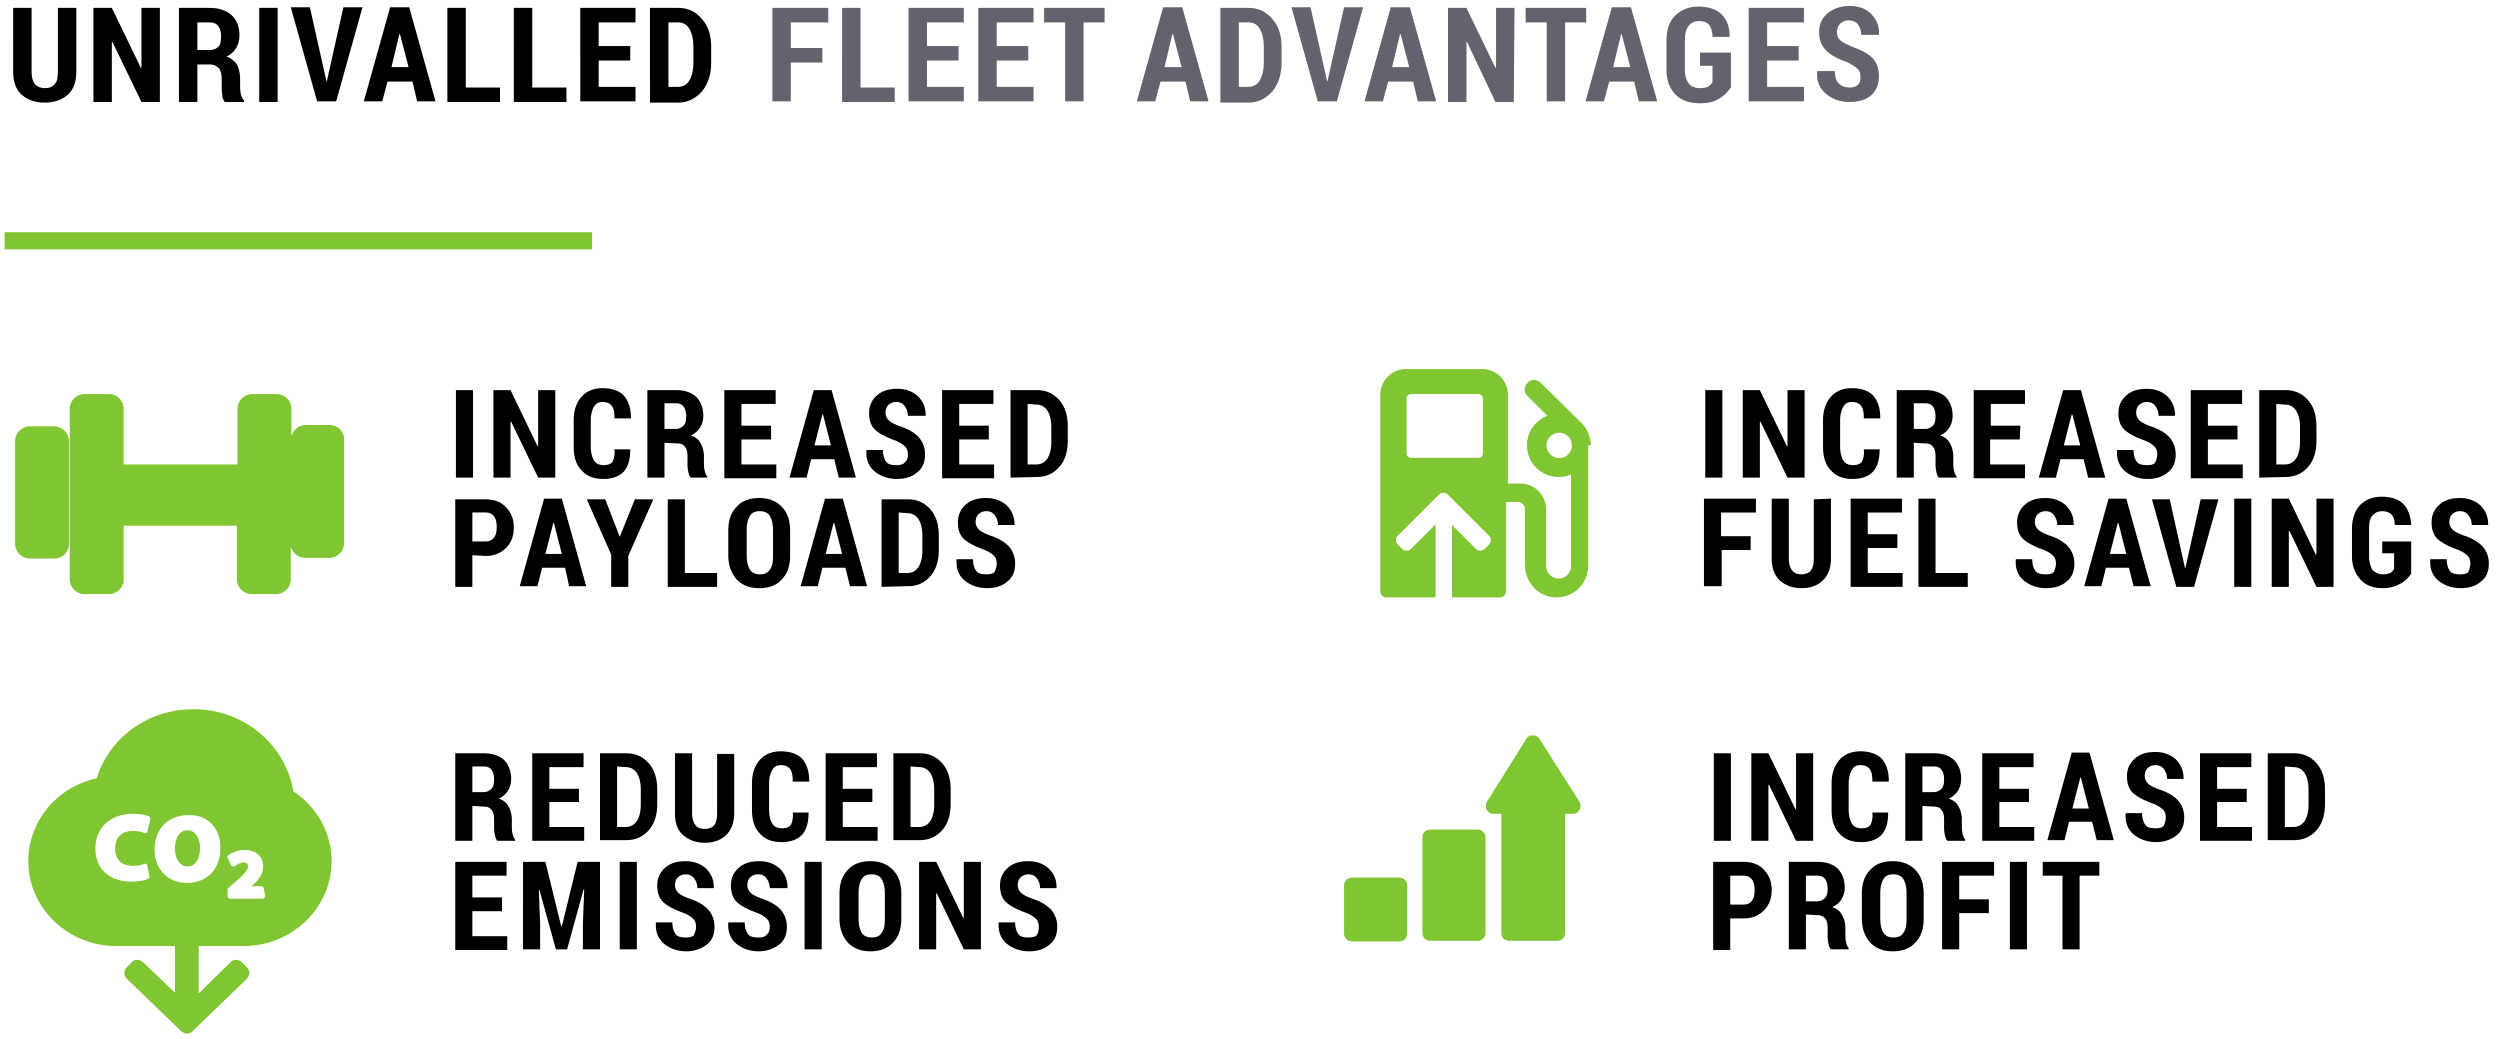
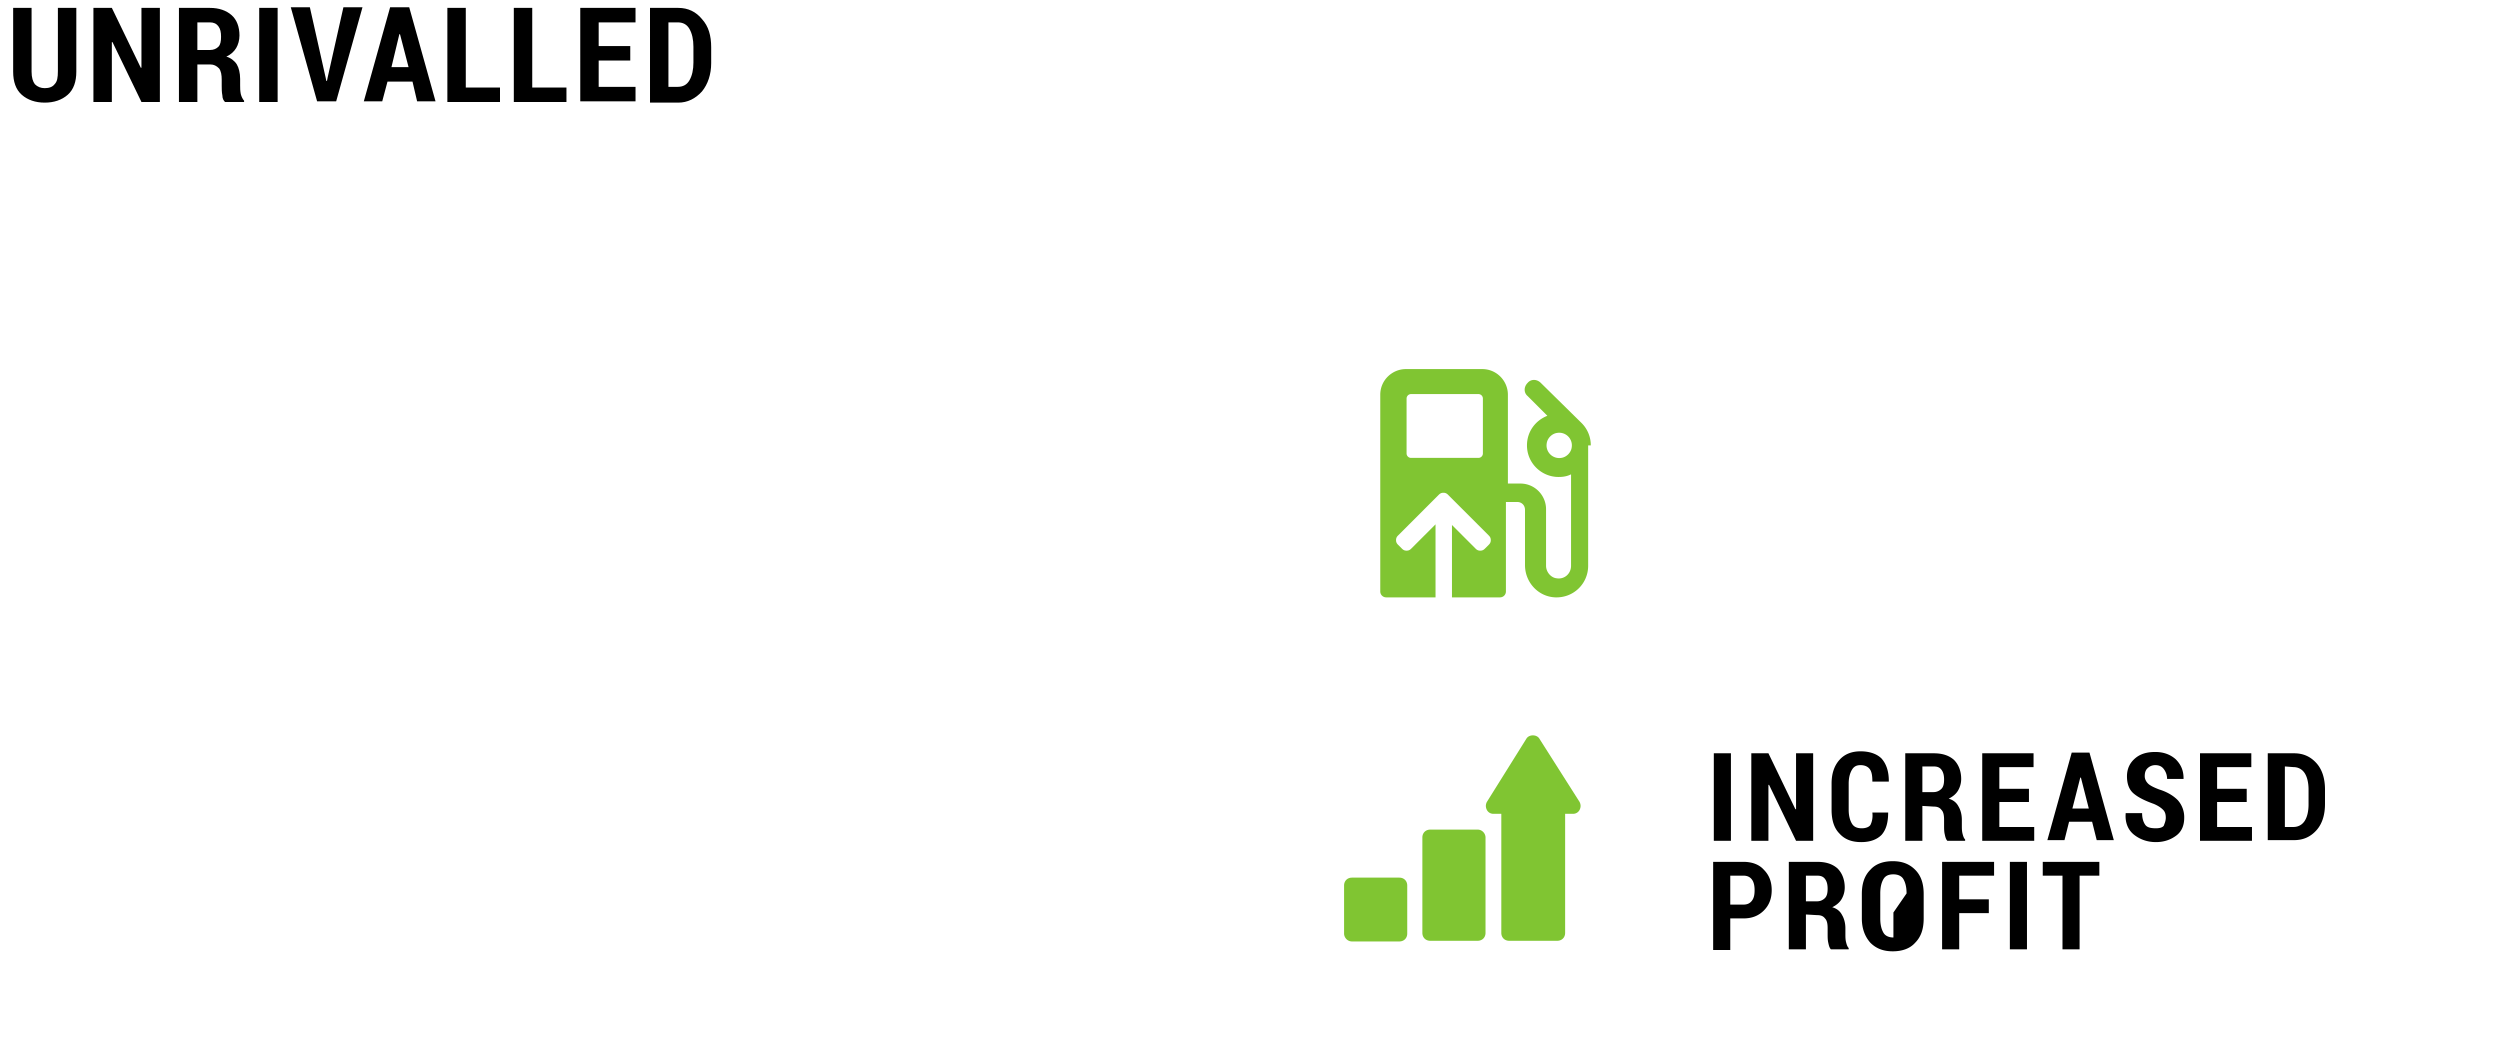
<svg xmlns="http://www.w3.org/2000/svg" viewBox="0 0 380 158">
-   <path d="M.7 35.3H90v2.6H.7v-2.6z" fill="#80c532" />
-   <path d="M263.1 127.8h-2.6v-13.3h2.6v13.3zm12.5 0H273l-4.1-8.5h-.1v8.5h-2.6v-13.3h2.6l4.1 8.5h.1v-8.5h2.6v13.3zm11.4-4.3c0 1.5-.3 2.6-1 3.4-.7.7-1.7 1.1-3.1 1.1s-2.5-.4-3.3-1.3c-.8-.8-1.2-2-1.2-3.6v-4c0-1.5.4-2.7 1.2-3.6s1.9-1.3 3.2-1.3c1.4 0 2.5.4 3.2 1.1.7.8 1.1 1.9 1.1 3.4v.1h-2.5c0-.9-.1-1.5-.4-1.9s-.8-.6-1.4-.6-1 .2-1.3.7-.5 1.2-.5 2.1v4c0 .9.2 1.6.5 2.1s.8.7 1.5.7c.6 0 1.1-.2 1.3-.5.2-.4.4-1 .3-1.9h2.4 0zm5.2-1v5.3h-2.6v-13.3h4.3c1.3 0 2.3.3 3.1 1 .7.7 1.1 1.7 1.1 2.9 0 .7-.2 1.3-.5 1.8s-.8.9-1.4 1.2c.7.2 1.2.6 1.5 1.2.3.5.5 1.2.5 2v.9c0 .4 0 .8.1 1.2s.2.7.4.9v.2H296c-.2-.2-.3-.5-.4-1-.1-.4-.1-.9-.1-1.3v-.9c0-.7-.1-1.2-.4-1.5-.3-.4-.7-.5-1.2-.5l-1.7-.1h0zm0-2.1h1.7c.5 0 .9-.2 1.2-.5s.4-.8.4-1.4-.1-1.1-.4-1.5-.7-.5-1.2-.5h-1.7v3.9zm16.2 1.5h-4.5v3.8h5.3v2.1h-7.9v-13.3h7.8v2.1h-5.2v3.3h4.5v2h0zm9.6 3h-3.5l-.7 2.8h-2.6l3.7-13.3h2.7l3.7 13.3h-2.6l-.7-2.8zm-3-2h2.5l-1.2-4.7h-.1l-1.2 4.7h0zm14.2 1.4c0-.5-.1-.9-.4-1.2s-.7-.6-1.4-.9c-1.4-.5-2.4-1-3.1-1.6s-1-1.5-1-2.6.4-2 1.2-2.7 1.8-1 3.1-1 2.3.4 3.1 1.1c.8.8 1.2 1.7 1.2 2.9v.1h-2.5c0-.6-.2-1.1-.5-1.5s-.7-.6-1.3-.6c-.5 0-.9.2-1.2.5s-.4.7-.4 1.2c0 .4.2.8.5 1.1s.9.6 1.7.9c1.3.4 2.2 1 2.8 1.6a3.87 3.87 0 0 1 1 2.7c0 1.2-.4 2.1-1.2 2.7s-1.8 1-3.1 1-2.4-.4-3.3-1.1-1.4-1.8-1.3-3.2v-.1h2.5c0 .8.2 1.4.5 1.8s.9.5 1.6.5c.5 0 1-.1 1.2-.4.1-.3.3-.7.3-1.2h0zm12.3-2.4H337v3.8h5.3v2.1h-7.9v-13.3h7.8v2.1H337v3.3h4.5v2zm3.2 5.9v-13.3h4c1.4 0 2.5.5 3.4 1.5s1.3 2.4 1.3 4v2.2c0 1.6-.4 3-1.3 4s-2 1.5-3.4 1.5h-4v.1zm2.6-11.3v9.2h1.3c.7 0 1.3-.3 1.7-.9s.6-1.5.6-2.5V120c0-1-.2-1.9-.6-2.5s-1-.9-1.7-.9l-1.3-.1h0zM263 139.6v4.8h-2.6V131h4.6c1.3 0 2.4.4 3.1 1.2.8.8 1.2 1.8 1.2 3.1s-.4 2.3-1.2 3.1-1.8 1.2-3.1 1.2h-2zm0-2.1h2c.6 0 1-.2 1.3-.6s.4-.9.4-1.6c0-.6-.1-1.2-.4-1.6s-.7-.6-1.3-.6h-2v4.4h0zm11.5 1.5v5.3h-2.6V131h4.3c1.3 0 2.3.3 3.1 1 .7.7 1.1 1.7 1.1 2.9 0 .7-.2 1.3-.5 1.8s-.8.9-1.4 1.2c.7.2 1.2.6 1.5 1.2.3.5.5 1.2.5 2v.9c0 .4 0 .8.1 1.2s.2.7.4.9v.2h-2.7c-.2-.2-.3-.5-.4-1-.1-.4-.1-.9-.1-1.3v-.9c0-.7-.1-1.2-.4-1.5-.3-.4-.7-.5-1.2-.5l-1.7-.1h0zm0-2h1.7c.5 0 .9-.2 1.2-.5s.4-.8.4-1.4-.1-1.1-.4-1.5-.7-.5-1.2-.5h-1.7v3.9zm17.9 2.6c0 1.6-.4 2.8-1.3 3.7-.8.9-2 1.3-3.4 1.3s-2.5-.4-3.4-1.3c-.8-.9-1.3-2.1-1.3-3.7v-3.7c0-1.6.4-2.8 1.3-3.7.8-.9 2-1.3 3.4-1.3s2.5.4 3.4 1.3 1.3 2.1 1.3 3.7v3.7zm-2.6-3.8c0-1-.2-1.7-.5-2.2s-.9-.7-1.5-.7c-.7 0-1.2.2-1.5.7s-.5 1.2-.5 2.2v3.8c0 1 .2 1.7.5 2.2s.9.7 1.5.7c.7 0 1.2-.2 1.5-.7.4-.5.5-1.2.5-2.2v-3.8zm12.5 3h-4.5v5.5h-2.6V131h7.9v2.1h-5.3v3.6h4.5v2.1h0zm5.8 5.5h-2.6V131h2.6v13.3zm11-11.2h-3v11.2h-2.6v-11.2h-3V131h8.6v2.1z" />
+   <path d="M263.1 127.8h-2.6v-13.3h2.6v13.3zm12.5 0H273l-4.1-8.5h-.1v8.5h-2.6v-13.3h2.6l4.1 8.5h.1v-8.5h2.6v13.3zm11.4-4.3c0 1.5-.3 2.6-1 3.4-.7.7-1.7 1.1-3.1 1.1s-2.5-.4-3.3-1.3c-.8-.8-1.2-2-1.2-3.6v-4c0-1.5.4-2.7 1.2-3.6s1.9-1.3 3.2-1.3c1.4 0 2.5.4 3.2 1.1.7.8 1.1 1.9 1.1 3.4v.1h-2.5c0-.9-.1-1.5-.4-1.9s-.8-.6-1.4-.6-1 .2-1.3.7-.5 1.2-.5 2.1v4c0 .9.2 1.6.5 2.1s.8.7 1.5.7c.6 0 1.1-.2 1.3-.5.2-.4.4-1 .3-1.9h2.4 0zm5.2-1v5.3h-2.6v-13.3h4.3c1.3 0 2.3.3 3.1 1 .7.7 1.1 1.7 1.1 2.9 0 .7-.2 1.3-.5 1.8s-.8.9-1.4 1.2c.7.2 1.2.6 1.5 1.2.3.5.5 1.2.5 2v.9c0 .4 0 .8.1 1.2s.2.7.4.9v.2H296c-.2-.2-.3-.5-.4-1-.1-.4-.1-.9-.1-1.3v-.9c0-.7-.1-1.2-.4-1.5-.3-.4-.7-.5-1.2-.5l-1.7-.1h0zm0-2.1h1.7c.5 0 .9-.2 1.2-.5s.4-.8.4-1.4-.1-1.1-.4-1.5-.7-.5-1.2-.5h-1.7v3.9zm16.2 1.5h-4.5v3.8h5.3v2.1h-7.9v-13.3h7.8v2.1h-5.2v3.3h4.5v2h0zm9.6 3h-3.5l-.7 2.8h-2.6l3.7-13.3h2.7l3.7 13.3h-2.6l-.7-2.8zm-3-2h2.5l-1.2-4.7h-.1l-1.2 4.7h0zm14.2 1.4c0-.5-.1-.9-.4-1.2s-.7-.6-1.4-.9c-1.4-.5-2.4-1-3.1-1.6s-1-1.5-1-2.6.4-2 1.2-2.7 1.8-1 3.1-1 2.3.4 3.1 1.1c.8.8 1.2 1.7 1.2 2.9v.1h-2.5c0-.6-.2-1.1-.5-1.5s-.7-.6-1.3-.6c-.5 0-.9.2-1.2.5s-.4.7-.4 1.2c0 .4.2.8.5 1.1s.9.6 1.7.9c1.3.4 2.2 1 2.8 1.6a3.87 3.87 0 0 1 1 2.7c0 1.2-.4 2.1-1.2 2.7s-1.8 1-3.1 1-2.4-.4-3.3-1.1-1.4-1.8-1.3-3.2v-.1h2.5c0 .8.2 1.4.5 1.8s.9.5 1.6.5c.5 0 1-.1 1.2-.4.1-.3.3-.7.3-1.2h0zm12.3-2.4H337v3.8h5.3v2.1h-7.9v-13.3h7.8v2.1H337v3.3h4.5v2zm3.2 5.9v-13.3h4c1.4 0 2.5.5 3.4 1.5s1.3 2.4 1.3 4v2.2c0 1.6-.4 3-1.3 4s-2 1.5-3.4 1.5h-4v.1zm2.6-11.3v9.2h1.3c.7 0 1.3-.3 1.7-.9s.6-1.5.6-2.5V120c0-1-.2-1.9-.6-2.5s-1-.9-1.7-.9l-1.3-.1h0zM263 139.6v4.8h-2.6V131h4.6c1.3 0 2.4.4 3.1 1.2.8.8 1.2 1.8 1.2 3.1s-.4 2.3-1.2 3.1-1.8 1.2-3.1 1.2h-2zm0-2.1h2c.6 0 1-.2 1.3-.6s.4-.9.4-1.6c0-.6-.1-1.2-.4-1.6s-.7-.6-1.3-.6h-2v4.4h0zm11.5 1.5v5.3h-2.6V131h4.3c1.3 0 2.3.3 3.1 1 .7.7 1.1 1.7 1.1 2.9 0 .7-.2 1.3-.5 1.8s-.8.9-1.4 1.2c.7.2 1.2.6 1.5 1.2.3.5.5 1.2.5 2v.9c0 .4 0 .8.1 1.2s.2.7.4.9v.2h-2.7c-.2-.2-.3-.5-.4-1-.1-.4-.1-.9-.1-1.3v-.9c0-.7-.1-1.2-.4-1.5-.3-.4-.7-.5-1.2-.5l-1.7-.1h0zm0-2h1.7c.5 0 .9-.2 1.2-.5s.4-.8.4-1.4-.1-1.1-.4-1.5-.7-.5-1.2-.5h-1.7v3.9zm17.9 2.6c0 1.6-.4 2.8-1.3 3.7-.8.9-2 1.3-3.4 1.3s-2.5-.4-3.4-1.3c-.8-.9-1.3-2.1-1.3-3.7v-3.7c0-1.6.4-2.8 1.3-3.7.8-.9 2-1.3 3.4-1.3s2.5.4 3.4 1.3 1.3 2.1 1.3 3.7v3.7zm-2.6-3.8c0-1-.2-1.7-.5-2.2s-.9-.7-1.5-.7c-.7 0-1.2.2-1.5.7s-.5 1.2-.5 2.2v3.8c0 1 .2 1.7.5 2.2s.9.7 1.5.7v-3.8zm12.5 3h-4.5v5.5h-2.6V131h7.9v2.1h-5.3v3.6h4.5v2.1h0zm5.8 5.5h-2.6V131h2.6v13.3zm11-11.2h-3v11.2h-2.6v-11.2h-3V131h8.6v2.1z" />
  <path d="M205.5 143.1h7.2c.7 0 1.2-.5 1.2-1.2v-7.3c0-.7-.5-1.2-1.2-1.2h-7.2c-.7 0-1.2.5-1.2 1.2v7.3c0 .6.5 1.2 1.2 1.2m19.1-17h-7.2c-.7 0-1.2.5-1.2 1.2v14.5c0 .7.5 1.2 1.2 1.2h7.2c.7 0 1.2-.5 1.2-1.2v-14.5c0-.6-.5-1.2-1.2-1.2m2.4-2.4h1.2v18.1c0 .7.5 1.2 1.2 1.2h7.3c.7 0 1.2-.5 1.2-1.2v-18.1h1.2a1.1 1.1 0 0 0 1-.6c.2-.4.2-.8 0-1.2l-6.1-9.6c-.4-.7-1.6-.7-2 0l-6 9.6c-.2.4-.2.8 0 1.2a1.1 1.1 0 0 0 1 .6" fill="#80c532" />
-   <path d="M71.8 122.5v5.3h-2.6v-13.3h4.3c1.3 0 2.3.3 3.1 1 .7.7 1.1 1.7 1.1 2.9 0 .7-.2 1.3-.5 1.8s-.8.9-1.4 1.2c.7.2 1.2.6 1.5 1.2.3.5.5 1.2.5 2v.9c0 .4 0 .8.1 1.2s.2.7.4.9v.2h-2.7c-.2-.2-.3-.5-.4-1-.1-.4-.1-.9-.1-1.3v-.9c0-.7-.1-1.2-.4-1.5-.3-.4-.7-.5-1.2-.5l-1.7-.1h0zm0-2.1h1.7c.5 0 .9-.2 1.2-.5s.4-.8.4-1.4-.1-1.1-.4-1.5-.7-.5-1.2-.5h-1.7v3.9zm16.2 1.5h-4.5v3.8h5.3v2.1h-7.9v-13.3h7.8v2.1h-5.2v3.3H88v2zm3.2 5.9v-13.3h4c1.4 0 2.5.5 3.4 1.5s1.3 2.4 1.3 4v2.2c0 1.6-.4 3-1.3 4s-2 1.5-3.4 1.5h-4v.1zm2.6-11.3v9.2h1.3c.7 0 1.3-.3 1.7-.9s.6-1.5.6-2.5V120c0-1-.2-1.9-.6-2.5s-1-.9-1.7-.9l-1.3-.1h0zm17.8-2v9.1c0 1.4-.4 2.5-1.2 3.3s-1.9 1.2-3.3 1.2c-1.3 0-2.4-.4-3.3-1.2s-1.2-1.9-1.2-3.3v-9.1h2.6v9.1c0 .8.2 1.4.5 1.8s.8.6 1.4.6 1.1-.2 1.4-.5.5-1 .5-1.8v-9.1h2.6v-.1zm11.3 9c0 1.5-.3 2.6-1 3.4-.7.7-1.7 1.1-3.1 1.1s-2.5-.4-3.3-1.3c-.8-.8-1.2-2-1.2-3.6v-4c0-1.5.4-2.7 1.2-3.6s1.9-1.3 3.2-1.3c1.4 0 2.5.4 3.2 1.1.7.8 1.1 1.9 1.1 3.4v.1h-2.5c0-.9-.1-1.5-.4-1.9s-.8-.6-1.4-.6-1 .2-1.3.7-.5 1.2-.5 2.1v4c0 .9.2 1.6.5 2.1s.8.7 1.5.7c.6 0 1.1-.2 1.3-.5.2-.4.4-1 .3-1.9h2.4 0zm9.7-1.6h-4.5v3.8h5.3v2.1h-7.9v-13.3h7.8v2.1h-5.2v3.3h4.5v2zm3.2 5.9v-13.3h4c1.4 0 2.5.5 3.4 1.5s1.3 2.4 1.3 4v2.2c0 1.6-.4 3-1.3 4s-2 1.5-3.4 1.5h-4v.1zm2.6-11.3v9.2h1.3c.7 0 1.3-.3 1.7-.9s.6-1.5.6-2.5V120c0-1-.2-1.9-.6-2.5s-1-.9-1.7-.9l-1.3-.1h0zm-62.1 22h-4.5v3.8h5.3v2.1h-7.9V131H77v2.1h-5.2v3.3h4.5v2.1h0zm6.6-7.5l2.4 9.8h.1l2.4-9.8h3.4v13.3h-2.6v-3.9l.2-5.2h-.1l-2.5 9.1h-1.7l-2.5-9h-.1l.2 5.1v3.9h-2.6V131c0 0 3.4 0 3.4 0zm13.9 13.3h-2.6V131h2.6v13.3zm9-3.4c0-.5-.1-.9-.4-1.2s-.7-.6-1.4-.9c-1.4-.5-2.4-1-3.1-1.6s-1-1.5-1-2.6.4-2 1.2-2.7 1.8-1 3.1-1 2.3.4 3.1 1.1c.8.8 1.2 1.7 1.2 2.9v.1H106c0-.6-.2-1.1-.5-1.5s-.7-.6-1.3-.6c-.5 0-.9.2-1.2.5s-.4.7-.4 1.2c0 .4.2.8.5 1.1s.9.6 1.7.9c1.3.4 2.2 1 2.8 1.6a3.87 3.87 0 0 1 1 2.7c0 1.2-.4 2.1-1.2 2.7s-1.8 1-3.1 1-2.4-.4-3.3-1.1-1.4-1.8-1.3-3.2v-.1h2.5c0 .8.2 1.4.5 1.8s.9.5 1.6.5c.5 0 1-.1 1.2-.4.1-.3.3-.7.3-1.2zm11.2 0c0-.5-.1-.9-.4-1.2s-.7-.6-1.4-.9c-1.4-.5-2.4-1-3.1-1.6s-1-1.5-1-2.6.4-2 1.2-2.7 1.8-1 3.1-1 2.3.4 3.1 1.1c.8.8 1.2 1.7 1.2 2.9v.1H117c0-.6-.2-1.1-.5-1.5s-.7-.6-1.3-.6c-.5 0-.9.2-1.2.5s-.4.7-.4 1.2c0 .4.2.8.5 1.1s.9.6 1.7.9c1.3.4 2.2 1 2.8 1.6a3.87 3.87 0 0 1 1 2.7c0 1.2-.4 2.1-1.2 2.7s-1.8 1-3.1 1-2.4-.4-3.3-1.1-1.4-1.8-1.3-3.2v-.1h2.5c0 .8.2 1.4.5 1.8s.9.5 1.6.5c.5 0 1-.1 1.2-.4.4-.3.5-.7.5-1.2zm7.9 3.4h-2.6V131h2.6v13.3zm12.1-4.7c0 1.6-.4 2.8-1.3 3.7-.8.9-2 1.3-3.4 1.3s-2.5-.4-3.4-1.3c-.8-.9-1.3-2.1-1.3-3.7v-3.7c0-1.6.4-2.8 1.3-3.7.8-.9 2-1.3 3.4-1.3s2.5.4 3.4 1.3 1.3 2.1 1.3 3.7v3.7zm-2.5-3.8c0-1-.2-1.7-.5-2.2s-.9-.7-1.5-.7c-.7 0-1.2.2-1.5.7s-.5 1.2-.5 2.2v3.8c0 1 .2 1.7.5 2.2s.9.7 1.5.7c.7 0 1.2-.2 1.5-.7.4-.5.5-1.2.5-2.2v-3.8zm14.6 8.5h-2.6l-4.1-8.5h-.1v8.5h-2.6V131h2.6l4.1 8.5h.1V131h2.6v13.3zm8.8-3.4c0-.5-.1-.9-.4-1.2s-.7-.6-1.4-.9c-1.4-.5-2.4-1-3.1-1.6s-1-1.5-1-2.6.4-2 1.2-2.7 1.8-1 3.1-1 2.3.4 3.1 1.1c.8.8 1.2 1.7 1.2 2.9v.1h-2.5c0-.6-.2-1.1-.5-1.5s-.7-.6-1.3-.6c-.5 0-.9.2-1.2.5s-.4.7-.4 1.2c0 .4.2.8.5 1.1s.9.6 1.7.9c1.3.4 2.2 1 2.8 1.6a3.87 3.87 0 0 1 1 2.7c0 1.2-.4 2.1-1.2 2.7-.8.7-1.8 1-3.1 1s-2.4-.4-3.3-1.1-1.4-1.8-1.3-3.2v-.1h2.5c0 .8.2 1.4.5 1.8s.9.5 1.6.5c.5 0 1-.1 1.2-.4s.3-.7.3-1.2h0zm-86-68.3h-2.6V59.3h2.6v13.3zm12.5 0h-2.6l-4.1-8.5h-.1v8.5H75V59.3h2.6l4.1 8.5h.1v-8.5h2.6c0 0 0 13.3 0 13.3zm11.4-4.3c0 1.5-.3 2.6-1 3.4-.7.7-1.7 1.1-3.1 1.1s-2.5-.4-3.3-1.3c-.8-.8-1.2-2-1.2-3.6v-4c0-1.5.4-2.7 1.2-3.6s1.9-1.3 3.2-1.3c1.4 0 2.5.4 3.2 1.1.7.8 1.1 1.9 1.1 3.4v.1h-2.5c0-.9-.1-1.5-.4-1.9s-.8-.6-1.4-.6-1 .2-1.3.7-.5 1.2-.5 2.1v4c0 .9.2 1.6.5 2.1s.8.7 1.5.7c.6 0 1.1-.2 1.3-.5.2-.4.4-1 .3-1.9h2.4zm5.2-1v5.3h-2.6V59.3h4.3c1.3 0 2.3.3 3.1 1 .7.7 1.1 1.7 1.1 2.9 0 .7-.2 1.3-.5 1.8s-.8.9-1.4 1.2c.7.2 1.2.6 1.5 1.2.3.5.5 1.2.5 2v.9c0 .4 0 .8.1 1.2s.2.7.4.9v.2H105c-.2-.2-.3-.5-.4-1-.1-.4-.1-.9-.1-1.3v-.9c0-.7-.1-1.2-.4-1.5-.3-.4-.7-.5-1.2-.5l-1.9-.1h0zm0-2.1h1.7c.5 0 .9-.2 1.2-.5s.4-.8.4-1.4-.1-1.1-.4-1.5-.7-.5-1.2-.5H101v3.9zm16.2 1.6h-4.5v3.8h5.3v2.1h-7.9V59.3h7.8v2.1h-5.2v3.3h4.5c0 0 0 2.1 0 2.1zm9.6 3h-3.5l-.7 2.8H120l3.7-13.3h2.7l3.7 13.3h-2.6l-.7-2.8zm-3-2.1h2.5l-1.2-4.7h-.1l-1.2 4.7zm14.2 1.4c0-.5-.1-.9-.4-1.2s-.7-.6-1.4-.9c-1.4-.5-2.4-1-3.1-1.6s-1-1.5-1-2.6.4-2 1.2-2.7 1.8-1 3.1-1 2.3.4 3.1 1.1c.8.8 1.2 1.7 1.2 2.9v.1H138c0-.6-.2-1.1-.5-1.5s-.7-.6-1.3-.6c-.5 0-.9.2-1.2.5s-.4.7-.4 1.2c0 .4.2.8.5 1.1s.9.6 1.7.9c1.3.4 2.2 1 2.8 1.6a3.87 3.87 0 0 1 1 2.7c0 1.2-.4 2.1-1.2 2.7-.8.7-1.8 1-3.1 1s-2.4-.4-3.3-1.1-1.4-1.8-1.3-3.2v-.1h2.5c0 .8.2 1.4.5 1.8s.9.5 1.6.5c.5 0 1-.1 1.2-.4.4-.3.5-.7.5-1.2zm12.3-2.3h-4.5v3.8h5.3v2.1h-7.9V59.3h7.8v2.1h-5.2v3.3h4.5v2.1h0zm3.3 5.8V59.3h4c1.4 0 2.5.5 3.4 1.5s1.3 2.4 1.3 4V67c0 1.6-.4 3-1.3 4s-2 1.5-3.4 1.5l-4 .1h0zm2.6-11.2v9.2h1.3c.7 0 1.3-.3 1.7-.9s.6-1.5.6-2.5v-2.3c0-1-.2-1.9-.6-2.5s-1-.9-1.7-.9l-1.3-.1h0zm-84.4 23v4.8h-2.6V75.9h4.6c1.3 0 2.4.4 3.1 1.2.8.8 1.2 1.8 1.2 3.1s-.4 2.3-1.2 3.1-1.8 1.2-3.1 1.2l-2-.1h0zm0-2.1h2c.6 0 1-.2 1.3-.6s.4-.9.4-1.6c0-.6-.1-1.2-.4-1.6s-.7-.6-1.3-.6h-2c0 0 0 4.4 0 4.4zm14.1 4h-3.5l-.7 2.8H79l3.7-13.3h2.7l3.7 13.3h-2.6c0 0-.6-2.8-.6-2.8zm-3-2.1h2.5l-1.2-4.7h-.1c0 0-1.2 4.7-1.2 4.7zm11.3-2.6l2.3-5.7h2.8l-3.8 8.6v4.7h-2.6v-4.9l-3.7-8.4H92c0 0 2.2 5.7 2.2 5.7zm9.9 5.5h4.9v2.1h-7.5V75.9h2.6v11.2zm16-2.7c0 1.6-.4 2.8-1.3 3.7-.8.9-2 1.3-3.4 1.3s-2.5-.4-3.4-1.3c-.8-.9-1.3-2.1-1.3-3.7v-3.7c0-1.6.4-2.8 1.3-3.7.8-.9 2-1.3 3.4-1.3s2.5.4 3.4 1.3 1.3 2.1 1.3 3.7v3.7zm-2.6-3.8c0-1-.2-1.7-.5-2.2s-.9-.7-1.5-.7c-.7 0-1.2.2-1.5.7s-.5 1.2-.5 2.2v3.8c0 1 .2 1.7.5 2.2s.9.7 1.5.7c.7 0 1.2-.2 1.5-.7.4-.5.5-1.2.5-2.2v-3.8zm11 5.7H125l-.7 2.8h-2.6l3.7-13.3h2.7l3.7 13.3h-2.6l-.7-2.8zm-3-2.1h2.5l-1.2-4.7h-.1l-1.2 4.7zm8.5 5V75.9h4c1.4 0 2.5.5 3.4 1.5s1.3 2.4 1.3 4v2.2c0 1.6-.4 3-1.3 4s-2 1.5-3.4 1.5l-4 .1h0zm2.6-11.3v9.2h1.3c.7 0 1.3-.3 1.7-.9s.6-1.5.6-2.5v-2.3c0-1-.2-1.9-.6-2.5s-1-.9-1.7-.9l-1.3-.1h0zm14.9 7.8c0-.5-.1-.9-.4-1.2s-.7-.6-1.4-.9c-1.4-.5-2.4-1-3.1-1.6s-1-1.5-1-2.6.4-2 1.2-2.7 1.8-1 3.1-1 2.3.4 3.1 1.1c.8.8 1.2 1.7 1.2 2.9v.1h-2.5c0-.6-.2-1.1-.5-1.5s-.7-.6-1.3-.6c-.5 0-.9.2-1.2.5s-.4.7-.4 1.2c0 .4.2.8.5 1.1s.9.6 1.7.9c1.3.4 2.2 1 2.8 1.6a3.87 3.87 0 0 1 1 2.7c0 1.2-.4 2.1-1.2 2.7-.8.7-1.8 1-3.1 1s-2.4-.4-3.3-1.1-1.4-1.8-1.3-3.2V85h2.5c0 .8.2 1.4.5 1.8s.9.5 1.6.5c.5 0 1-.1 1.2-.4.1-.3.3-.7.3-1.2h0z" />
-   <path d="M8.2 64.8H4.6a2.26 2.26 0 0 0-2.3 2.3v15.5a2.26 2.26 0 0 0 2.3 2.3h3.6a2.26 2.26 0 0 0 2.3-2.3V67.1c0-1.2-1-2.3-2.3-2.3zm41.9-.2h-3.6c-1 0-1.9.7-2.2 1.7v-4.1a2.26 2.26 0 0 0-2.3-2.3h-3.6a2.26 2.26 0 0 0-2.3 2.3v8.4H18.8v-8.4a2.26 2.26 0 0 0-2.3-2.3h-3.6a2.26 2.26 0 0 0-2.3 2.3V88a2.26 2.26 0 0 0 2.3 2.3h3.6a2.26 2.26 0 0 0 2.3-2.3v-8.1H36V88a2.26 2.26 0 0 0 2.3 2.3h3.6a2.26 2.26 0 0 0 2.3-2.3v-4.9c.3 1 1.2 1.7 2.2 1.7H50a2.26 2.26 0 0 0 2.3-2.3V66.9c.1-1.3-1-2.3-2.2-2.3zm-9.8 71.6c0 .2-.2.4-.4.4H35c-.2 0-.4-.2-.4-.4v-.9c0-.1 0-.2.1-.3l.9-.8c1.4-1.2 2.1-1.9 2.1-2.5 0-.4-.2-.6-.7-.6-.4 0-.8.2-1.2.5-.1.1-.2.1-.4.1-.1 0-.2-.1-.3-.2l-.5-1.1c-.1-.2 0-.3.1-.4.7-.5 1.6-.8 2.5-.8 1.7 0 2.8 1 2.8 2.5 0 1.2-.8 2.2-1.8 3h1.5c.2 0 .4.2.4.4l.2 1.1zm-6.8-7.3c0 3.2-2 5.3-5.1 5.3-2.9 0-4.9-2.1-4.9-5.1 0-3.1 2.1-5.2 5.1-5.2 2.9-.1 4.9 1.9 4.9 5m-10.7-4.2l-.4 1.7c0 .1-.1.2-.2.2s-.2.1-.3 0c-.5-.2-1.1-.3-1.7-.3-1.7 0-2.7 1-2.7 2.7s1 2.6 2.7 2.6c.7 0 1.3-.1 1.7-.3h.3c.1.1.2.2.2.3l.3 1.6c0 .2-.1.3-.2.4-.4.2-1.4.4-2.6.4-3.3 0-5.4-2-5.4-5 0-3.2 2.3-5.3 5.7-5.3 1.2 0 2.1.2 2.6.5 0 .1.1.3 0 .5m27.6 6.2c0-4.4-2.3-8.3-5.8-10.6-1.2-7.1-7.5-12.5-15.2-12.5-7 0-12.8 4.4-14.7 10.5-6 1.3-10.4 6.5-10.4 12.6 0 7.1 6 12.9 13.4 12.9h8.9v7.1l-4.8-4.6c-.2-.2-.6-.4-.9-.4s-.7.1-.9.4l-.7.7c-.2.2-.4.5-.4.9 0 .3.1.6.4.9l8.2 7.9c.2.2.6.4.9.4s.7-.1.9-.4l8.2-7.9c.2-.2.4-.5.4-.9 0-.3-.1-.6-.4-.9l-.7-.7c-.2-.2-.5-.4-.9-.4s-.6.1-.9.4l-4.8 4.7v-7.2H37c7.4 0 13.4-5.8 13.4-12.9m-21.9-4.7c-1.4 0-1.9 1.5-1.9 2.8 0 1.6.8 2.7 1.9 2.7 1.4 0 1.9-1.5 1.9-2.8s-.6-2.7-1.9-2.7" fill="#80c532" />
  <path d="M11.6 1.2v9.7c0 1.5-.4 2.7-1.3 3.5s-2.1 1.2-3.5 1.2-2.6-.4-3.5-1.2-1.3-2-1.3-3.5V1.2h2.8v9.7c0 .9.2 1.5.5 1.9.4.4.9.6 1.5.6.7 0 1.2-.2 1.5-.6.4-.4.5-1 .5-2V1.2h2.8zm12.7 14.3h-2.8l-4.4-9.1H17v9.1h-2.8V1.2H17l4.4 9.1h.1V1.2h2.8v14.3zM30 9.8v5.7h-2.8V1.2h4.7c1.4 0 2.5.4 3.3 1.1s1.2 1.8 1.2 3.1c0 .7-.2 1.4-.5 1.9s-.8 1-1.5 1.3c.7.2 1.3.7 1.6 1.2s.5 1.3.5 2.2v1c0 .4 0 .8.1 1.3.1.4.3.8.5 1v.2h-2.9c-.2-.2-.4-.5-.4-1-.1-.5-.1-1-.1-1.4v-1c0-.7-.1-1.3-.4-1.7-.4-.4-.8-.6-1.3-.6h-2zm0-2.2h1.9c.6 0 1-.2 1.3-.5s.4-.8.4-1.5-.1-1.2-.4-1.6-.7-.6-1.3-.6H30v4.2zm12.2 7.9h-2.8V1.2h2.8v14.3zm7.3-3.7l.1.5h.1l.1-.5 2.4-10.7h2.9l-4 14.3h-2.9l-4-14.3h2.9l2.4 10.7zm13.2.6h-3.8l-.8 3h-2.8l4-14.3h2.9l4 14.3h-2.8c0 0-.7-3-.7-3zm-3.2-2.2h2.6l-1.3-5h-.1l-1.2 5zm11.3 3.1H76v2.2h-8V1.2h2.8v12.1zm10.1 0h5.2v2.2h-8V1.2h2.8v12.1zm14.9-4.1H91v4h5.6v2.2h-8.4V1.2h8.4v2.2H91V7h4.8v2.2zm3 6.3V1.2h4.3c1.5 0 2.7.6 3.6 1.7 1 1.1 1.4 2.5 1.4 4.3v2.4c0 1.7-.5 3.2-1.4 4.3-1 1.1-2.2 1.7-3.6 1.7h-4.3v-.1zm2.8-12.1v9.8h1.4c.8 0 1.4-.3 1.8-1s.6-1.6.6-2.7V7.1c0-1.1-.2-2-.6-2.7s-1-1-1.8-1h-1.4z" />
-   <path d="M125 9.5h-4.8v5.9h-2.8V1.2h8.5v2.2h-5.7v3.9h4.8v2.2zm5.8 3.8h5.2v2.2h-8V1.2h2.8v12.1zm14.9-4.1h-4.8v4h5.6v2.2h-8.4V1.2h8.4v2.2h-5.6V7h4.8v2.2zm10.6 0h-4.8v4h5.6v2.2h-8.4V1.2h8.4v2.2h-5.6V7h4.8v2.2zm11.6-5.8h-3.2v12h-2.8v-12h-3.2V1.2h9.2v2.2zm12.3 9h-3.8l-.8 3h-2.8l4-14.3h2.9l4 14.3h-2.8l-.7-3h0zm-3.2-2.2h2.6l-1.3-5h-.1l-1.2 5zm8.5 5.3V1.2h4.3c1.5 0 2.7.6 3.6 1.7 1 1.1 1.4 2.5 1.4 4.3v2.4c0 1.7-.5 3.2-1.4 4.3-1 1.1-2.2 1.7-3.6 1.7h-4.3v-.1zm2.8-12.1v9.8h1.4c.8 0 1.4-.3 1.8-1s.6-1.6.6-2.7V7.1c0-1.1-.2-2-.6-2.7s-1-1-1.8-1h-1.4zm13.3 8.4l.1.5h.1l.1-.5 2.4-10.7h2.9l-4 14.3h-2.9l-4-14.3h2.9l2.4 10.7zm13.2.6H211l-.8 3h-2.8l4-14.3h2.9l4 14.3h-2.8l-.7-3h0zm-3.2-2.2h2.6l-1.3-5h-.1l-1.2 5zm18.5 5.3h-2.8L223 6.4h-.1v9.1h-2.8V1.2h2.8l4.4 9.1h.1V1.2h2.8l-.1 14.3h0zm11-12.1h-3.2v12h-2.8v-12h-3.2V1.2h9.2v2.2zm7.3 9h-3.8l-.8 3H241l4-14.3h2.9l4 14.3h-2.8l-.7-3zm-3.2-2.2h2.6l-1.3-5h-.1l-1.2 5zm17.8 3.2c-.4.6-1 1.2-1.7 1.6-.8.5-1.7.7-2.9.7-1.5 0-2.8-.4-3.7-1.3s-1.4-2.2-1.4-3.8V6.2c0-1.6.4-2.9 1.3-3.8s2.1-1.4 3.5-1.4c1.6 0 2.8.4 3.6 1.2s1.2 1.9 1.2 3.3v.1h-2.6c0-.8-.2-1.4-.5-1.8s-.9-.6-1.5-.6c-.7 0-1.2.2-1.6.7s-.6 1.2-.6 2.2v4.4c0 1 .2 1.7.6 2.2s1 .7 1.7.7c.6 0 1-.1 1.2-.2.3-.2.5-.4.7-.7V10h-1.9V8h4.7v5.4h-.1zm10.4-4.2h-4.8v4h5.6v2.2h-8.4V1.2h8.4v2.2h-5.6V7h4.8v2.2zm9.4 2.6c0-.6-.1-1-.4-1.3s-.8-.6-1.5-1c-1.5-.5-2.6-1.1-3.3-1.8s-1.1-1.6-1.1-2.8.4-2.1 1.3-2.9c.9-.7 2-1.1 3.3-1.1 1.4 0 2.5.4 3.3 1.2s1.3 1.9 1.2 3.1v.1h-2.7c0-.7-.2-1.2-.5-1.6s-.8-.6-1.4-.6-1 .2-1.3.5-.5.8-.5 1.3.2.9.5 1.2.9.6 1.8 1c1.4.5 2.4 1 3.1 1.7s1 1.7 1 2.8c0 1.2-.4 2.2-1.2 2.9s-1.9 1-3.3 1-2.5-.4-3.5-1.2-1.5-1.9-1.4-3.4v-.1h2.7c0 .9.2 1.5.6 1.9s.9.6 1.7.6c.6 0 1-.2 1.3-.5.1-.1.3-.5.3-1z" fill="#62636c" />
-   <path d="M261.8 72.6h-2.6V59.3h2.6v13.3zm12.5 0h-2.6l-4.1-8.5h-.1v8.5h-2.6V59.3h2.6l4.1 8.5h.1v-8.5h2.6v13.3zm11.4-4.3c0 1.5-.3 2.6-1 3.4-.7.7-1.7 1.1-3.1 1.1s-2.5-.4-3.3-1.3c-.8-.8-1.2-2-1.2-3.6v-4c0-1.5.4-2.7 1.2-3.6s1.9-1.3 3.2-1.3c1.4 0 2.5.4 3.2 1.1.7.8 1.1 1.9 1.1 3.4v.1h-2.5c0-.9-.1-1.5-.4-1.9s-.8-.6-1.4-.6-1 .2-1.3.7-.5 1.2-.5 2.1v4c0 .9.2 1.6.5 2.1s.8.7 1.5.7c.6 0 1.1-.2 1.3-.5.2-.4.4-1 .3-1.9h2.4 0zm5.2-1v5.3h-2.6V59.3h4.3c1.3 0 2.3.3 3.1 1 .7.7 1.1 1.7 1.1 2.9 0 .7-.2 1.3-.5 1.8s-.8.9-1.4 1.2c.7.2 1.2.6 1.5 1.2.3.5.5 1.2.5 2v.9c0 .4 0 .8.1 1.2s.2.7.4.9v.2h-2.7c-.2-.2-.3-.5-.4-1-.1-.4-.1-.9-.1-1.3v-.9c0-.7-.1-1.2-.4-1.5-.3-.4-.7-.5-1.2-.5l-1.7-.1h0zm0-2.1h1.7c.5 0 .9-.2 1.2-.5s.4-.8.4-1.4-.1-1.1-.4-1.5-.7-.5-1.2-.5h-1.7v3.9zm16.1 1.6h-4.5v3.8h5.3v2.1H300V59.3h7.8v2.1h-5.2v3.3h4.5l-.1 2.1h0zm9.7 3h-3.5l-.7 2.8h-2.6l3.7-13.3h2.7l3.7 13.3h-2.6l-.7-2.8zm-3-2.1h2.5L315 63h-.1l-1.2 4.7h0zm14.2 1.4c0-.5-.1-.9-.4-1.2s-.7-.6-1.4-.9c-1.4-.5-2.4-1-3.1-1.6s-1-1.5-1-2.6.4-2 1.2-2.7 1.8-1 3.1-1 2.3.4 3.1 1.1c.8.8 1.2 1.7 1.2 2.9v.1h-2.5c0-.6-.2-1.1-.5-1.5s-.7-.6-1.3-.6c-.5 0-.9.2-1.2.5s-.4.7-.4 1.2c0 .4.2.8.5 1.1s.9.6 1.7.9c1.3.4 2.2 1 2.8 1.6a3.87 3.87 0 0 1 1 2.7c0 1.2-.4 2.1-1.2 2.7-.8.7-1.8 1-3.1 1s-2.4-.4-3.3-1.1-1.4-1.8-1.3-3.2v-.1h2.5c0 .8.2 1.4.5 1.8s.9.5 1.6.5c.5 0 1-.1 1.2-.4.1-.3.3-.7.3-1.2h0zm12.2-2.3h-4.5v3.8h5.3v2.1H333V59.3h7.8v2.1h-5.2v3.3h4.5v2.1h0zm3.3 5.8V59.3h4c1.4 0 2.5.5 3.4 1.5s1.3 2.4 1.3 4V67c0 1.6-.4 3-1.3 4s-2 1.5-3.4 1.5l-4 .1h0zm2.6-11.2v9.2h1.3c.7 0 1.3-.3 1.7-.9s.6-1.5.6-2.5v-2.3c0-1-.2-1.9-.6-2.5s-1-.9-1.7-.9l-1.3-.1h0zm-79.8 22.2h-4.5v5.5H259V75.8h7.9v2.1h-5.3v3.6h4.5v2.1h.1zm12.1-7.8v9.1c0 1.4-.4 2.5-1.2 3.3s-1.9 1.2-3.3 1.2c-1.3 0-2.4-.4-3.3-1.2-.8-.8-1.2-1.9-1.2-3.3v-9.1h2.6v9.1c0 .8.2 1.4.5 1.8s.8.6 1.4.6 1.1-.2 1.4-.5c.3-.4.5-1 .5-1.8v-9.1l2.6-.1h0zm10.1 7.5h-4.5v3.8h5.3v2.1h-7.9V75.8h7.8v2.1h-5.2v3.3h4.5v2.1h0zm5.8 3.8h4.9v2.1h-7.5V75.8h2.6v11.3zm18.3-1.4c0-.5-.1-.9-.4-1.2s-.7-.6-1.4-.9c-1.4-.5-2.4-1-3.1-1.6s-1-1.5-1-2.6.4-2 1.2-2.7 1.8-1 3.1-1 2.3.4 3.1 1.1c.8.8 1.2 1.7 1.2 2.9v.1h-2.5c0-.6-.2-1.1-.5-1.5s-.7-.6-1.3-.6c-.5 0-.9.2-1.2.5s-.4.7-.4 1.2c0 .4.2.8.5 1.1s.9.6 1.7.9c1.3.4 2.2 1 2.8 1.6a3.87 3.87 0 0 1 1 2.7c0 1.2-.4 2.1-1.2 2.7-.8.7-1.8 1-3.1 1s-2.4-.4-3.3-1.1-1.4-1.8-1.3-3.2V85h2.5c0 .8.2 1.4.5 1.8s.9.5 1.6.5c.5 0 1-.1 1.2-.4.1-.3.3-.7.3-1.2h0zm11.1.6h-3.5l-.7 2.8h-2.6l3.7-13.3h2.7l3.7 13.3h-2.6l-.7-2.8zm-2.9-2.1h2.5l-1.2-4.7h-.1l-1.2 4.7h0zm11.3 1.6l.1.5h.1l.1-.5 2.2-9.9h2.7l-3.7 13.3h-2.7l-3.7-13.3h2.7l2.2 9.9h0zm10.2 3.4h-2.6V75.8h2.6v13.4zm12.5 0h-2.6l-4.1-8.5h-.1v8.5h-2.6V75.8h2.6l4.1 8.5h.1v-8.5h2.6v13.4zm11.8-2a4.63 4.63 0 0 1-1.6 1.5 5.38 5.38 0 0 1-2.7.7c-1.4 0-2.6-.4-3.4-1.3s-1.3-2-1.3-3.6v-4.1c0-1.5.4-2.7 1.2-3.6.8-.8 1.9-1.3 3.3-1.3 1.5 0 2.6.4 3.3 1.1s1.1 1.8 1.2 3.1v.1H364c0-.8-.2-1.3-.5-1.6s-.8-.5-1.4-.5-1.1.2-1.5.7c-.4.4-.5 1.1-.5 2v4.1c0 .9.2 1.6.5 2.1.4.4.9.7 1.6.7.5 0 .9-.1 1.1-.2s.4-.3.6-.6v-2.4h-1.8v-1.8h4.4v4.9h0zm9-1.5c0-.5-.1-.9-.4-1.2s-.7-.6-1.4-.9c-1.4-.5-2.4-1-3.1-1.6s-1-1.5-1-2.6.4-2 1.2-2.7 1.8-1 3.1-1 2.3.4 3.1 1.1c.8.8 1.2 1.7 1.2 2.9v.1h-2.5c0-.6-.2-1.1-.5-1.5s-.7-.6-1.3-.6c-.5 0-.9.2-1.2.5s-.4.7-.4 1.2c0 .4.2.8.5 1.1s.9.6 1.7.9c1.3.4 2.2 1 2.8 1.6a3.87 3.87 0 0 1 1 2.7c0 1.2-.4 2.1-1.2 2.7-.8.7-1.8 1-3.1 1s-2.4-.4-3.3-1.1-1.4-1.8-1.3-3.2V85h2.5c0 .8.2 1.4.5 1.8s.9.5 1.6.5c.5 0 1-.1 1.2-.4.1-.3.3-.7.3-1.2h0z" />
  <path d="M238.9 68c-.1.8-.8 1.5-1.6 1.6a1.92 1.92 0 0 1-2.2-2.2c.1-.8.8-1.5 1.6-1.6a1.92 1.92 0 0 1 2.2 2.2m-13.5.9a.68.68 0 0 1-.7.7h-10.2a.68.68 0 0 1-.7-.7v-8.3a.68.68 0 0 1 .7-.7h10.2a.68.68 0 0 1 .7.7v8.3zm16.4-1.2a4.76 4.76 0 0 0-1.4-3.4l-6.2-6.1c-.6-.6-1.5-.6-2 0-.6.6-.6 1.5 0 2l3 3c-1.8.7-3.1 2.4-3.1 4.5 0 2.7 2.2 4.8 4.8 4.8.7 0 1.3-.1 1.9-.4V86c0 1.2-1 2.1-2.2 1.9-.9-.1-1.6-1-1.6-1.9v-8.6c0-2.1-1.7-3.9-3.9-3.9h-1.9V60c0-2.1-1.7-3.9-3.9-3.9h-11.6c-2.1 0-3.9 1.7-3.9 3.9v29.9c0 .5.4.9.9.9h7.5V79.7l-3.7 3.7c-.2.2-.4.3-.7.3s-.5-.1-.7-.3l-.6-.6c-.2-.2-.3-.4-.3-.7s.1-.5.3-.7l6.2-6.2c.2-.2.4-.3.7-.3s.5.1.7.3l6.2 6.2c.2.2.3.4.3.7s-.1.5-.3.7l-.6.6c-.2.2-.4.3-.7.3s-.5-.1-.7-.3l-3.6-3.6v11h7.3c.5 0 .9-.4.9-.9V76.3h1.7c.7 0 1.2.5 1.2 1.2v8.4c0 2.6 2 4.8 4.6 4.9 2.8.1 5-2.1 5-4.8V67.7h.4z" fill="#80c532" />
</svg>